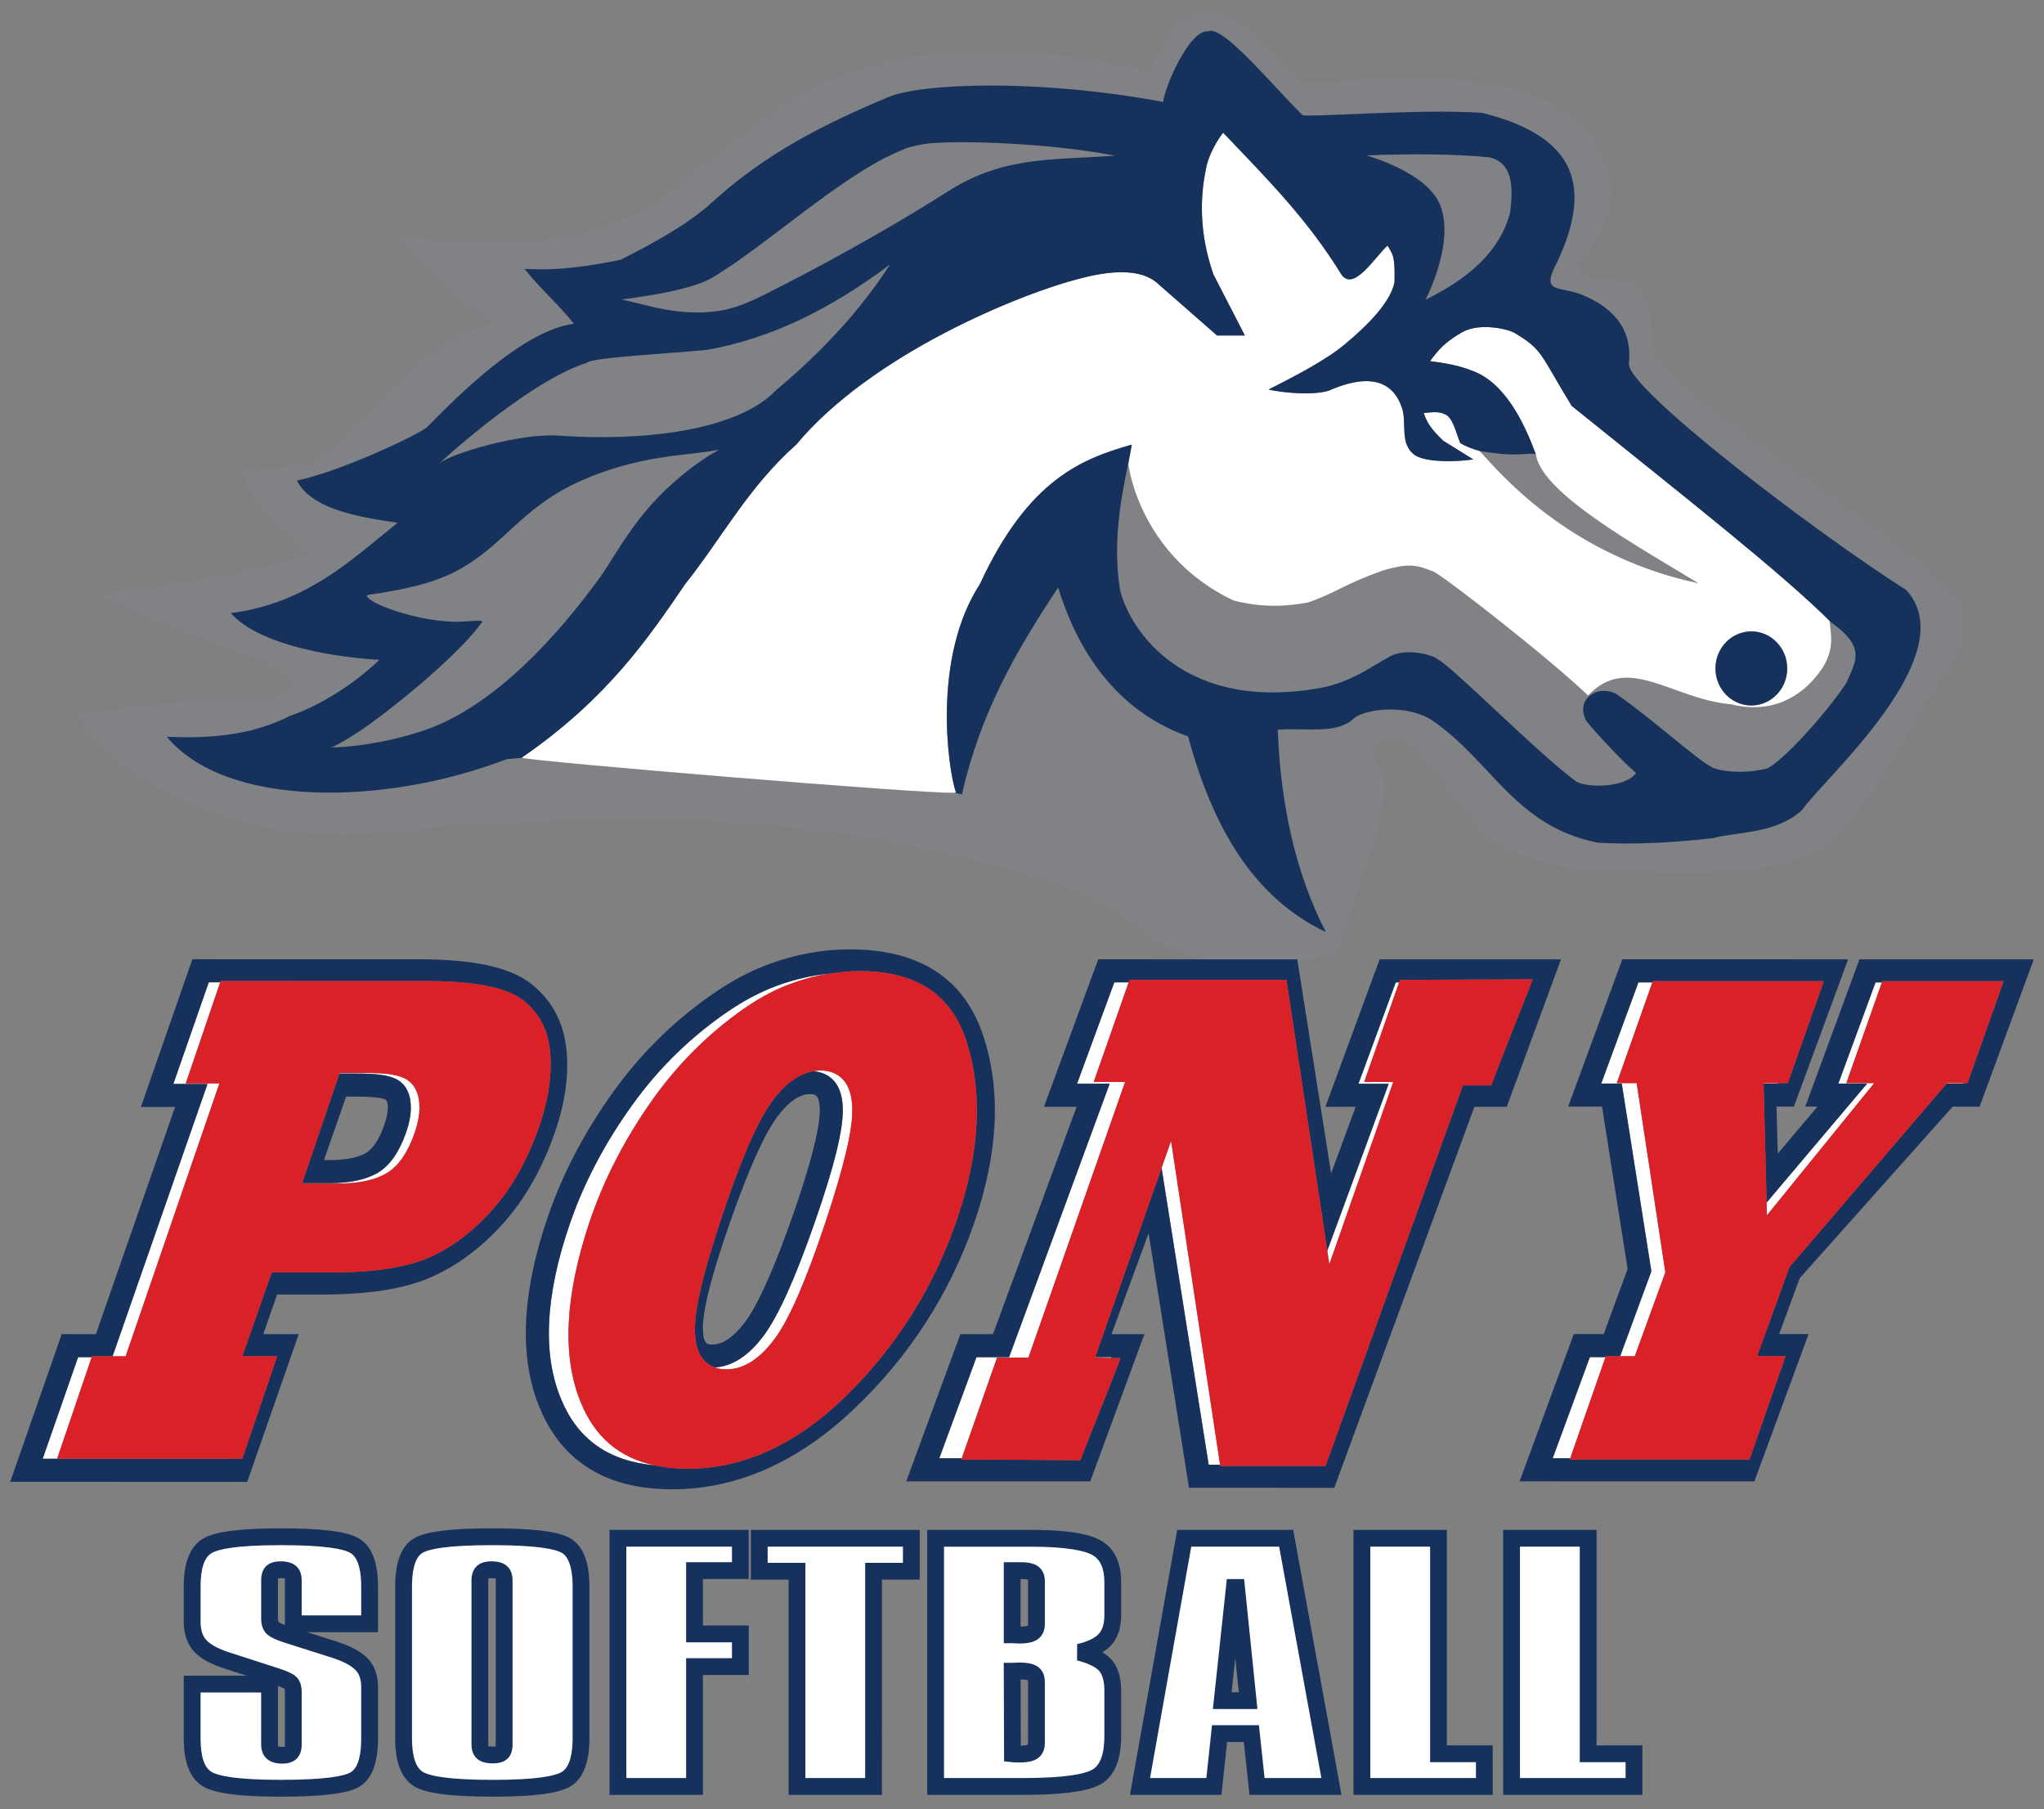
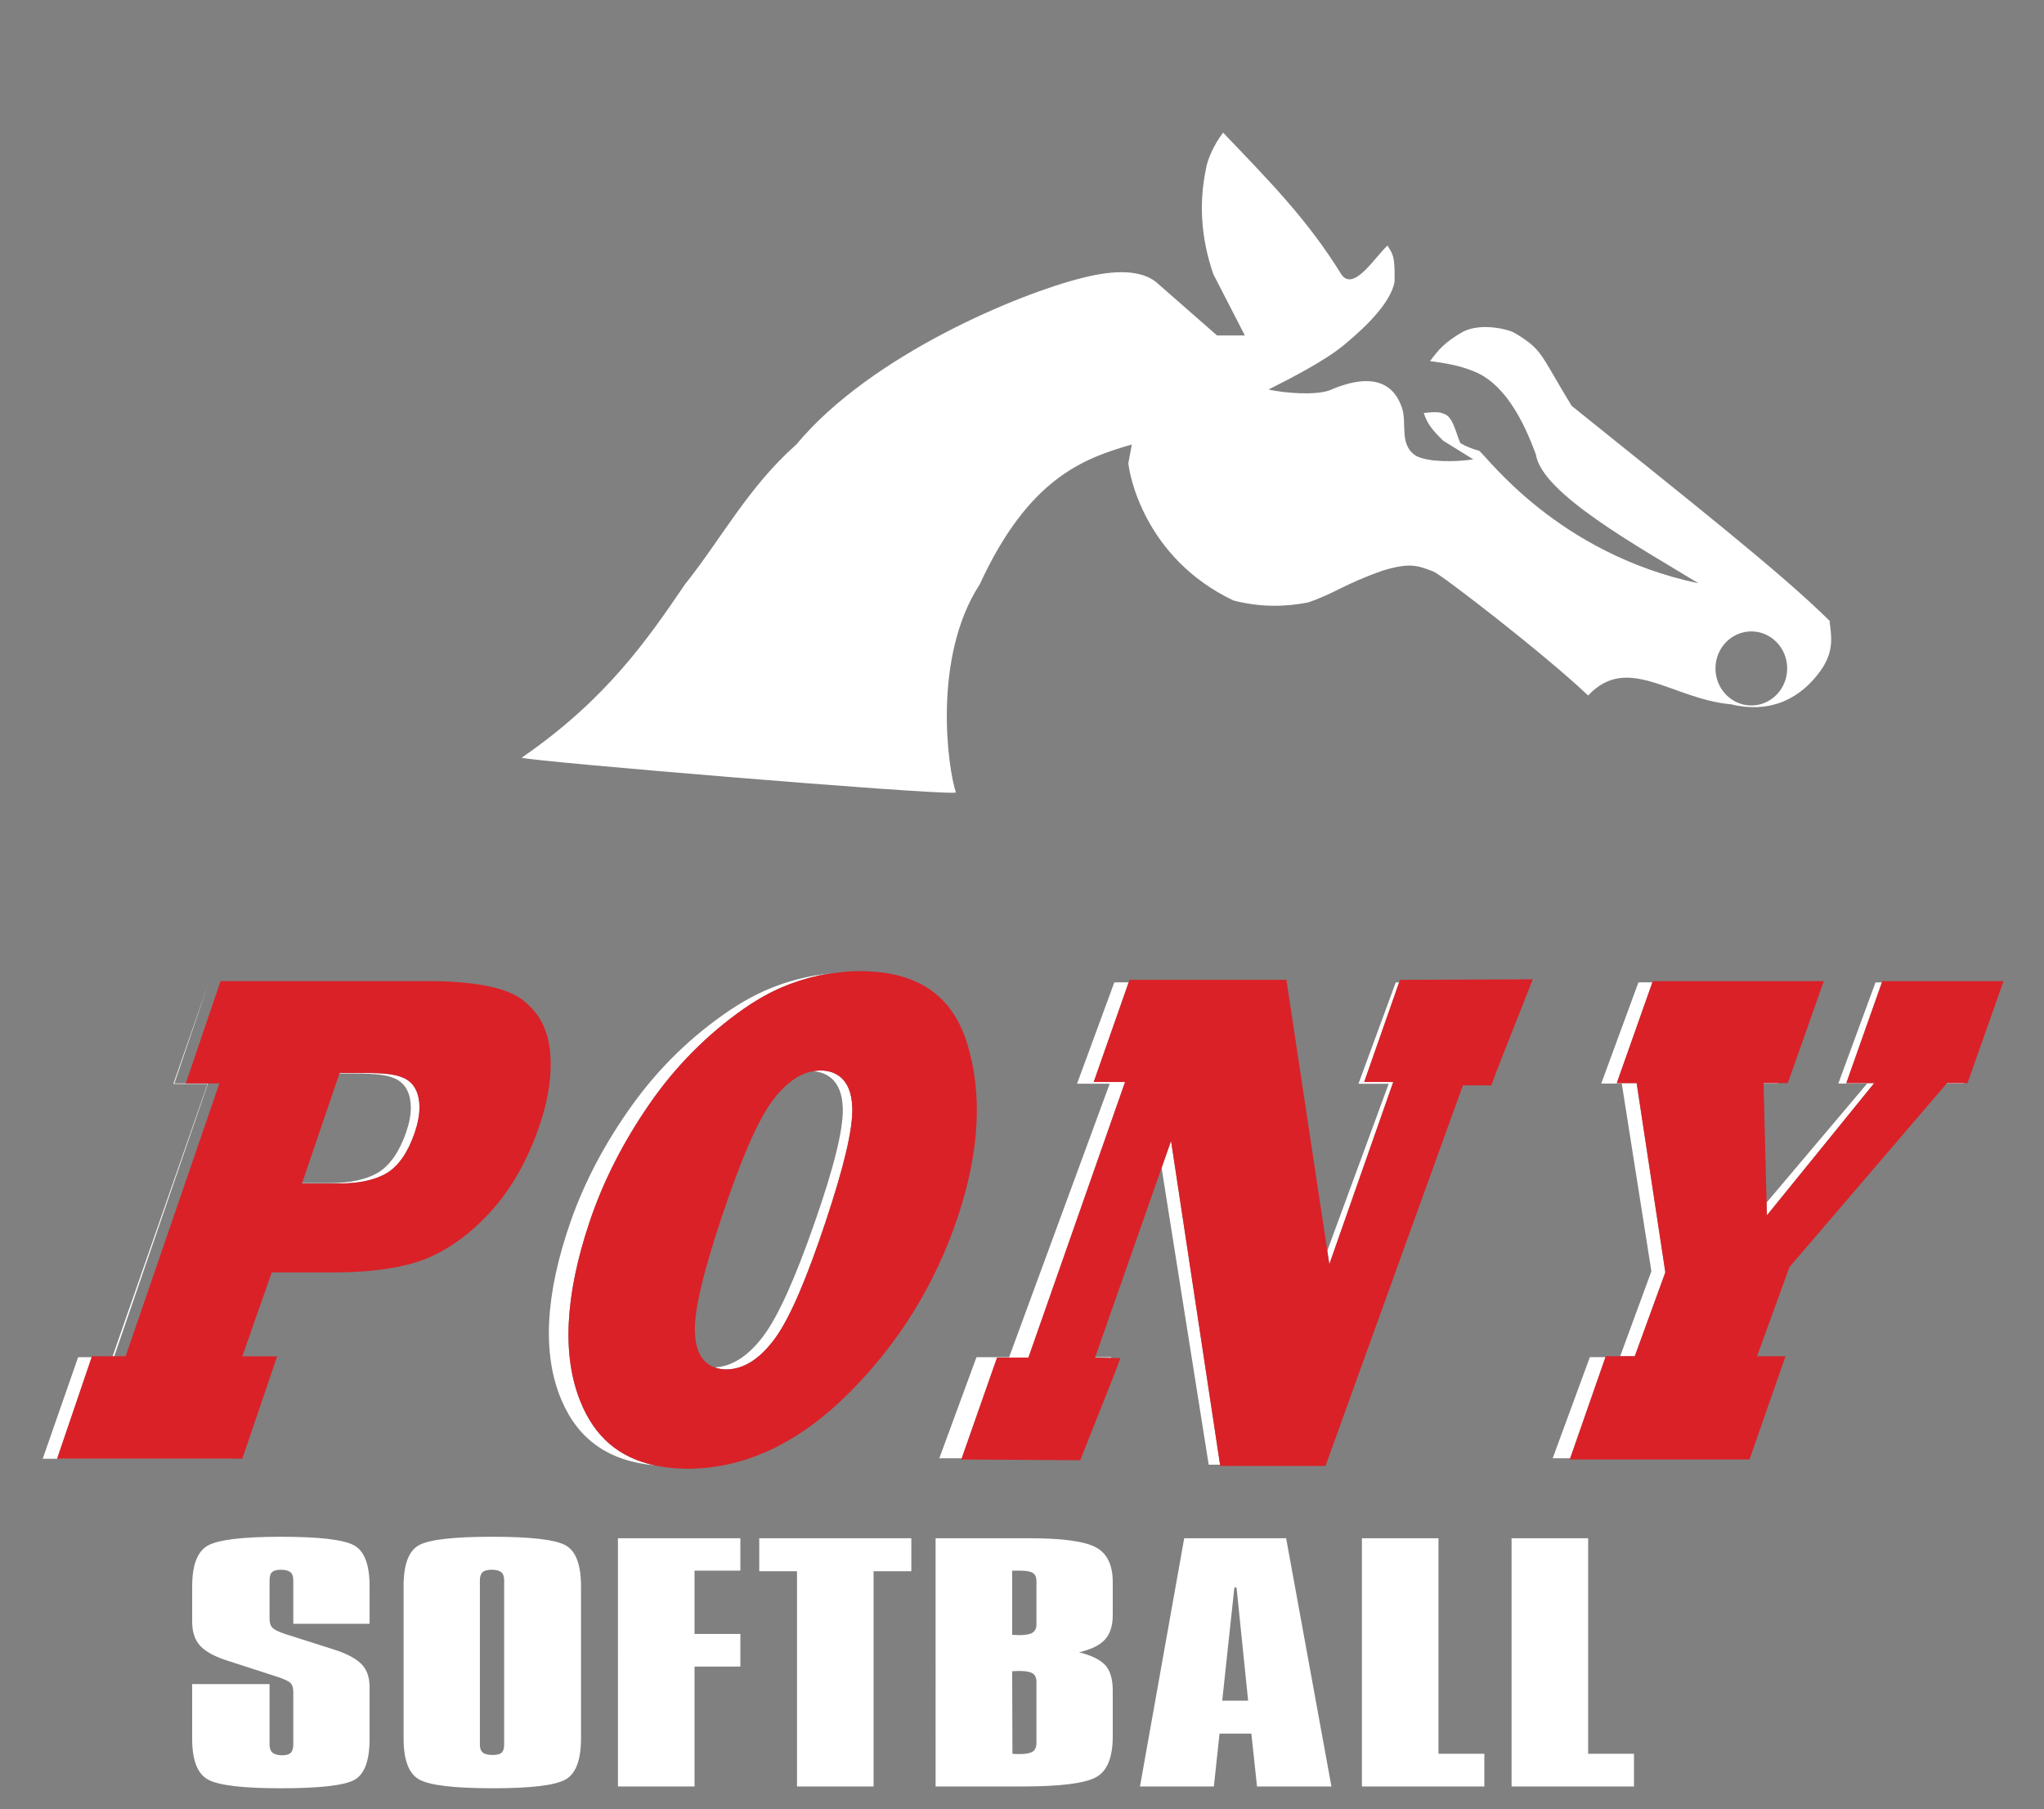
<svg xmlns="http://www.w3.org/2000/svg" version="1.1" id="Layer_1" x="0px" y="0px" width="200px" height="177px" viewBox="0 0 200 177" style="enable-background:new 0 0 200 177;" xml:space="preserve">
  <rect x="0" y="0" width="200" height="177" fill="#808080" stroke="none" />
-   <path id="color4" style="fill:#808285;" d="M126.953,93.955c2.179-0.214,3.912-0.586,4.091-1.17  c1.748-6.511,5.902-15.292,3.87-17.61c-1.775-2.848,1.603-3.956,3.603-1.985c2.054,2.738,4.469,5.479,6.66,8.217  c0.288,0.393,2.892,2.553,8.392,3.531c1.522,0.279,8.039,0.442,12.823,0.418c1.604,0.022,9.586-0.421,12.104-2.509  c5.207-4.332,8.724-12.926,12.935-18.457c0.554-1.115,1.198-4.442,0.088-5.88c-3.855-4.856-25.415-18.305-29.715-23.607  c-0.155-3.003-0.281-3.948-0.54-5.107c-1.292-2.604-2.063-2.505-5.485-2.6c-0.48-0.013-1.949-0.602-1.061-1.616  c1.493-1.902,3.299-4.956,2.879-7.602c-2.551-13.434-22.118-9.68-30.503-9.937c-2.71-2.813-5.442-7.1-9.451-6.777  c-3.873,0.314-4.449,6.311-5.893,5.661c-1.443-0.649-10.386-2.308-18.536-1.811c-14.466,0.87-19.979,8.13-25.736,12.166  c-0.525,0.434-4.47,4.21-10.753,5.572c-6.131,1.28-12.091,1.32-17.862,0c2.473,3.359,5.507,6.361,9.539,8.73  c-3.428,0.846-7.881,3.473-11.249,7.615c-1.486,2.376-4.019,4.327-6.704,6.084c-2.159,0.432-4.814,0.727-6.883,0.557  c0.764,2.538,2.804,5.386,6.928,8.173c-6.179,2.388-13.662,2.983-20.651,4.226c5.384,2.663,11.667,4.86,17.546,7.151  c1.861,1.49,1.651,2.093-0.9,2.972c-2.34,0.061-4.679,0.123-7.018,0.185c-3.99,0.372-8.339,0.743-11.924,1.533  c0.283,0.116,3.755,7.387,17.861,10.681c3.33,0.751,7.091,1.074,10.93,0.741c8.098-0.867,18.705-1.378,27.043-1.253  C71,80.119,78.8,80.994,86.418,82.104c6.687,1.963,19.014,2.905,26.635,9.936c1.385,0.63,2.921,1.184,4.33,1.8h9.552  C126.936,93.842,126.942,93.887,126.953,93.955z M116.247,72.033c-6.309-2.255-10.486-7.355-12.715-14.562  c-4.262,6.426-7.589,12.287-9.419,20.231c-0.235-0.055-0.471-0.105-0.706-0.157c-2.448,0.189-41.458-3.068-42.338-3.416  c-0.495,0.044-0.991,0.082-1.484,0.132c-11.889,4.564-27.431,4.82-33.262-2.194c3.933,0.16,8.136-0.046,12.068-2.055  c2.913-0.97,6.338-3.164,8.732-5.472c-5.613-0.345-12.064-1.743-14.537-4.575c7.478-0.953,11.873-5.28,16.322-8.841  c-4.495-0.626-8.485-1.501-9.858-4.112c4.787-1.068,12.049-4.608,12.72-5.223c3.337-3.382,9.468-9.474,14.375-10.125  c-1.394-1.822-3.418-3.552-4.812-5.374c3.489,0.232,6.861-0.373,9.391-0.883c3.269-1.66,6.574-3.459,8.893-5.571  c5.292-4.822,10.844-7.623,17.205-10.308c3.289-1.429,14.909-1.833,26.985,0.437c0.256-1.757,2.641-7.089,4.385-6.907  c1.381-0.683,5.873,4.807,9.225,8.166c-0.107,0.34,11.607-0.638,17.636-0.187c9.138,2.3,11.093,7.166,6.917,15.402  c-0.945,2.211,0.849,1.577,2.821,2.385c2.465,1.01,5.001,2.898,4.595,6.715c-0.327,2.357,18.104,16.443,27.132,22.167  c5.85,6.379-8.39,18.763-10.176,21.512c-2.556,2.386-6.532,2.139-8.681,2.752c-3.286,0.403-7.879,0.69-11.391,0.444  c-8.117-1.671-10.286-7.975-16.193-11.995c-2.783-1.709-6.796-0.942-7.616-0.14c-1.72,1.599-4.732,0.872-7.437,1.098  c0.288,7.436,1.774,14.085,4.702,19.787C122.718,87.846,118.691,81.049,116.247,72.033z M147.763,20.775  c-1.003,3.894-4.156,6.51-8.28,8.543c0,0,2.927-5.56,1.424-9.274c-1.327-3.278-7.301-4.838-7.181-4.842  c4.34-0.176,8.785-0.146,12.016,0.19C147.737,15.864,148.168,17.695,147.763,20.775z M109.09,15.232  c-6.337,0.445-10.957,0.057-16.387,3.523c-4.224,2.696-10.305,6.203-16.292,9.251c-1.924,0.979-3.807,2.02-5.826,2.366  c-3.987,0.682-7.346-0.567-9.726-1.071c-0.095-0.02,6.332-0.692,8.75-2.094c5.257-3.05,12.904-10.283,18.786-12.581  c0.007-0.065,1.415-0.532,2.922-0.632C95.839,13.697,104.113,14.232,109.09,15.232z M69.134,34.233  c6.114-1.073,11.896-3.828,17.949-8.353c-2.884,4.461-6.625,8.513-11.077,12.227c-3.815,4.08-13.28,5.097-21.374,4.506  c-3.691-0.269-10.532,1.75-11.635,2.727c-1.247,1.104,8.345-7.961,14.424-9.847C57.837,34.979,65.156,34.606,69.134,34.233z   M56.521,47.181c6.089-2.803,11.011-2.575,13.834-3.197c-2.176,1.208-4.755,3.243-6.78,5.55c-2.306,2.627-3.858,5.538-4.776,6.812  c-4.147,5.75-10.307,12.6-17,14.99c-4.949,1.768-9.785,1.835-9.339,1.748c0.31-0.061,2.094-1.067,3.855-2.348  c3.736-2.721,8.946-7.171,10.87-9.906c0.148-0.211-0.934-0.07-2.088-0.02c-3.833,0.167-9.432-1.86-9.186-2.604  c3.363-0.475,6.335-1.094,8.684-2.317C49.24,53.474,50.894,49.774,56.521,47.181z M180.913,62.745  c-0.487-0.572-1.077-1.201-1.755-1.878c3.531,2.511,2.366,3.876,1.489,5.962c-2.181,3.228-6.277,7.695-7.771,8.349  c-2.892,0.708-5.251,0.038-5.4-0.148c-1.439-0.712-5.985-4.864-9.382-7.181c-1.878-0.91-3.966,0.588-2.896,2.633  c0.023,0.157,3.005,3.495,4.886,5.139c-1.043,1.402-4.518,1.476-5.791,0.868c-3.607-2.57-12.368-11.484-13.655-12.01  c-0.238-0.355-3.265-1.266-4.885-0.116c-1.352,0.672-3.113,2.133-6.159,2.852c-13.677,2.645-19.098-5.588-20.017-9.575  c-0.645-4.222-0.088-8.062,0.826-12.369c0,0.007,0.003,0.026,0.004,0.036c-0.772,4.187-1.388,7.986-0.753,12.136  c0.918,3.987,6.275,12.092,19.951,9.445c3.048-0.72,5.138-2.278,6.536-2.811c1.621-1.15,4.242-0.216,4.478,0.139  c1.469,0.317,10.05,9.438,13.654,12.01c1.273,0.607,4.441,0.79,5.483-0.613c-1.881-1.643-4.737-5.011-4.759-5.169  c-1.073-2.046,1.388-3.67,3.265-2.761c3.398,2.316,7.787,6.402,9.228,7.115c0.149,0.186,3.821,0.127,5.613-0.014  c0.852-0.085,5.413-5.292,7.594-8.519C181.117,65.763,181.506,63.084,180.913,62.745z M110.414,45.212  c-0.004,0.02-0.008,0.039-0.012,0.058C110.399,45.203,110.403,45.178,110.414,45.212z M179.014,60.761  c0.054,0.037,0.095,0.07,0.145,0.106c0.679,0.677,1.268,1.306,1.755,1.878c0.593,0.339,0.204,3.018-0.215,3.52  c-2.182,3.227-6.743,8.434-7.594,8.519c-1.793,0.14-5.464,0.199-5.613,0.014c-1.441-0.713-5.83-4.799-9.228-7.115  c-1.877-0.91-4.336,0.715-3.265,2.761c0.022,0.158,2.879,3.527,4.759,5.169c-1.042,1.402-4.21,1.219-5.483,0.612  c-3.604-2.57-12.185-11.692-13.654-12.009c-0.236-0.356-2.857-1.29-4.478-0.139c-1.399,0.533-3.488,2.091-6.536,2.811  c-13.677,2.646-19.033-5.458-19.951-9.445c-0.634-4.151-0.019-7.949,0.753-12.137c0.065,0.972,1.518,9.273,10.297,13.445  c2.895,0.728,5.25,0.572,7.289,0.185c2.67-0.913,3.493-1.778,7.288-3.109c2.642-0.805,3.407-0.525,4.994,0.093  c0.793,0.317,10.812,8.033,15.119,12.119c3.884-4.149,8.166,0.336,14,0.865c3.928,0.94,6.866-0.631,8.778-3.34  C179.541,63.625,179.163,62.059,179.014,60.761z M144.783,44.112c2.272,0.379,3.201,0.379,4.6,0.294  c0.173-0.01,0.416-0.038,0.725-0.005c0.064,0.008,0.118,0.019,0.166,0.049c0.002,0.007,0.005,0.015,0.008,0.022  C150.034,44.239,147.41,44.803,144.783,44.112z M144.727,44.102c0.02,0.003,0.037,0.005,0.056,0.009  c2.627,0.692,5.251,0.127,5.499,0.36c-0.003-0.007-0.006-0.015-0.008-0.022c0.002,0.001,0.006,0.001,0.008,0.002  c0.537,3.823,10.192,9.11,15.906,12.607C152.392,54.151,145.548,44.705,144.727,44.102z" />
-   <path id="color3" style="fill:#FFFFFF;" d="M36.164,155.176v3.665h-7.467v-4.264c0-0.37-0.097-0.633-0.29-0.788  c-0.194-0.155-0.511-0.233-0.95-0.233c-0.387,0-0.664,0.075-0.831,0.227c-0.167,0.151-0.251,0.415-0.251,0.795v3.767  c0,0.438,0.114,0.751,0.343,0.942c0.229,0.19,0.677,0.393,1.346,0.607l4.59,1.459c1.249,0.399,2.146,0.868,2.691,1.41  c0.545,0.539,0.818,1.296,0.818,2.269v5.067c0,2.161-0.511,3.506-1.53,4.037c-1.02,0.53-3.413,0.797-7.177,0.797  c-3.677,0-6.038-0.28-7.085-0.841c-1.046-0.56-1.569-1.889-1.569-3.993v-5.357h7.572v5.911c0,0.371,0.102,0.638,0.304,0.803  c0.202,0.167,0.514,0.249,0.937,0.249c0.387,0,0.664-0.08,0.831-0.24c0.167-0.161,0.251-0.432,0.251-0.812v-5.139  c0-0.439-0.106-0.744-0.317-0.92c-0.211-0.174-0.66-0.374-1.346-0.598l-4.828-1.562c-1.214-0.391-2.085-0.866-2.612-1.431  s-0.791-1.352-0.791-2.365v-3.46c0-2.102,0.519-3.436,1.556-4s3.421-0.847,7.15-0.847c3.677,0,6.038,0.271,7.085,0.811  C35.64,151.68,36.164,153.026,36.164,155.176z M39.488,155.176c0-2.161,0.515-3.509,1.544-4.044s3.399-0.803,7.11-0.803  c3.782,0,6.178,0.277,7.19,0.833c1.011,0.553,1.518,1.891,1.518,4.014v14.878c0,2.14-0.518,3.49-1.557,4.044  c-1.037,0.555-3.386,0.833-7.044,0.833c-3.764,0-6.165-0.28-7.203-0.841c-1.038-0.56-1.556-1.905-1.556-4.037v-14.877H39.488z   M46.955,154.607v16.046c0,0.371,0.097,0.634,0.291,0.789c0.193,0.155,0.509,0.232,0.95,0.232c0.422,0,0.717-0.071,0.884-0.219  c0.167-0.146,0.251-0.413,0.251-0.803v-16.046c0-0.39-0.098-0.661-0.291-0.818c-0.194-0.155-0.509-0.233-0.95-0.233  c-0.405,0-0.695,0.08-0.871,0.241C47.044,153.956,46.955,154.228,46.955,154.607z M60.464,150.475h11.979v3.168h-4.486v6.192h4.486  v3.196h-4.486v11.724h-7.492L60.464,150.475L60.464,150.475z M74.29,150.475h14.881v3.228h-3.694v21.053h-7.492v-21.053h-3.694  L74.29,150.475L74.29,150.475z M91.546,150.475h9.235c3.166,0,5.308,0.292,6.424,0.876c1.117,0.583,1.675,1.727,1.675,3.431v3.197  c0,1.051-0.256,1.854-0.765,2.409c-0.51,0.555-1.355,0.97-2.533,1.242c1.213,0.301,2.067,0.72,2.56,1.254  c0.491,0.535,0.738,1.374,0.738,2.512v4.453c0,2.123-0.571,3.471-1.715,4.045c-1.144,0.575-3.508,0.861-7.097,0.861h-8.522  C91.546,174.755,91.546,150.475,91.546,150.475z M99.038,153.643v6.279c0.07,0,0.181,0.004,0.33,0.015  c0.149,0.01,0.259,0.015,0.33,0.015c0.633,0,1.079-0.08,1.332-0.24c0.256-0.161,0.384-0.436,0.384-0.826v-4.22  c0-0.369-0.115-0.633-0.344-0.787c-0.229-0.156-0.633-0.234-1.213-0.234h-0.818v-0.002H99.038z M99.038,163.483l0.026,8.075  c0.087,0.009,0.18,0.017,0.278,0.021c0.096,0.005,0.232,0.007,0.409,0.007c0.615,0,1.046-0.079,1.292-0.24  c0.246-0.161,0.37-0.441,0.37-0.84v-6c0-0.391-0.129-0.662-0.383-0.819c-0.256-0.155-0.699-0.232-1.333-0.232  c-0.07,0-0.18,0.005-0.33,0.014C99.219,163.479,99.109,163.483,99.038,163.483z M115.872,150.475h9.973l4.432,24.28h-7.281  l-0.554-5.169h-3.114l-0.554,5.169h-7.23L115.872,150.475z M120.78,155.294l-1.188,11.066h2.534l-1.134-11.066H120.78z   M133.258,150.475h7.494v21.083h4.486v3.197h-11.98L133.258,150.475L133.258,150.475z M147.903,150.475h7.493v21.083h4.486v3.197  h-11.979L147.903,150.475L147.903,150.475z M178.169,65.563c1.373-1.939,0.994-3.505,0.845-4.802  c0.054,0.037,0.095,0.07,0.145,0.106c-4.824-4.818-14.263-12.211-25.375-21.165c-3.108-5.073-2.795-5.468-5.562-7.12  c-0.554-0.357-3.311-1.062-5.101-0.115c-1.792,1.026-2.39,1.774-3.196,2.855c1.481,0.195,2.864,0.43,4.104,0.936  c3.149,1.121,5.052,4.916,6.248,8.192c0.002,0.001,0.006,0.001,0.008,0.002c0.537,3.823,10.192,9.11,15.906,12.607  c-13.796-2.907-20.64-12.354-21.461-12.957c0.02,0.003,0.037,0.005,0.057,0.009c-0.643-0.17-1.288-0.412-1.896-0.762  c-0.423-0.936-0.709-2.595-1.583-2.856c-0.44-0.211-0.948-0.211-1.996-0.095c0.332,1.03,0.8,1.639,1.905,2.715  c0.724,0.436,2.216,1.387,2.94,1.824c-1.797,0.265-4.376,0.28-5.57-0.328c-1.735-1.056-0.886-3.155-1.409-4.716  c-0.715-2.14-2.601-3.673-7.119-1.695c-1.481,0.483-4.276,0.266-5.938-0.092c2.371-1.203,5.519-2.809,7.435-4.4  c2.311-1.918,4.528-4.17,4.896-6.127c0.051-2.689-0.178-2.643-0.68-3.56c-1.208,1.061-3.322,4.596-4.532,2.81  c-3.296-5.335-6.956-9.035-11.564-13.854c-0.938,1.216-1.556,2.714-1.678,3.557c-0.665,3.182-0.544,6.615,0.726,10.295  c1.027,1.997,2.055,3.993,3.083,5.99c-0.907,0-1.814,0-2.721,0c-1.994-1.748-3.991-3.494-5.985-5.242  c-1.45-1.123-3.869-1.248-7.254-0.375C99.8,28.697,85.23,34.688,77.914,43.486c-4.715,4.181-7.255,9.111-10.882,13.664  c-3.603,5.275-7.612,11.203-15.977,16.962c-0.006,0.004-0.001,0.009,0.013,0.014c0.88,0.347,39.89,3.603,42.338,3.416  c0.084-0.006,0.127-0.017,0.123-0.032c-0.792-2.356-2.32-13.197,2.341-20.36c4.777-10.358,10.098-12.292,14.873-13.664  c-0.112,0.615-0.226,1.22-0.336,1.817c0.065,0.972,1.518,9.273,10.297,13.445c2.895,0.728,5.25,0.572,7.289,0.185  c2.67-0.913,3.493-1.778,7.288-3.11c2.642-0.805,3.407-0.524,4.994,0.094c0.793,0.317,10.812,8.033,15.119,12.119  c3.884-4.149,8.165,0.336,13.999,0.865C173.319,69.843,176.257,68.271,178.169,65.563z M171.365,69.01  c-1.938,0-3.511-1.622-3.511-3.622c0-2,1.573-3.623,3.511-3.623c1.936,0,3.507,1.623,3.507,3.623  C174.872,67.389,173.301,69.01,171.365,69.01z M40.966,107.453c0.053,0.274,0.079,0.562,0.079,0.866c0,0.738-0.154,1.56-0.462,2.465  c-0.656,1.924-1.569,3.258-2.727,3.967c-1.138,0.674-2.689,1.017-4.609,1.017c-0.001,0-3.698,0-3.698,0l0.011-0.031  c1.111,0.001,2.718,0.001,2.718,0.001c1.951,0,3.527-0.341,4.683-1.011c1.174-0.702,2.103-2.026,2.77-3.937  c0.312-0.895,0.468-1.714,0.468-2.444c0-0.301-0.027-0.588-0.08-0.858c-0.255-1.314-1.044-1.846-1.672-2.064  c0.008,0.004,0.019,0.006,0.027,0.009l-0.051-0.019c0.007,0.003,0.015,0.008,0.022,0.01c-0.696-0.278-1.816-0.408-3.526-0.408H33.21  l0.018-0.053h2.62c1.683,0,2.785,0.131,3.47,0.413C39.938,105.592,40.716,106.129,40.966,107.453z M5.591,142.689  c1.695,0,13.258,0.002,17,0.003c-0.001,0.002-0.002,0.008-0.003,0.011c-1.035,0-16.419-0.002-18.409-0.004  c0.592-1.694,3.149-9.033,3.465-9.935c0.284,0,0.793,0,1.327,0C8.573,133.932,6.16,141.019,5.591,142.689z M11.017,132.676  l9.29-26.645c0,0-2.354,0-3.344,0c0.592-1.697,3.151-9.036,3.465-9.937c0.131,0,0.528,0,1.114,0  c-0.431,1.263-2.804,8.235-3.367,9.89c0.973,0,3.291,0,3.291,0l-9.174,26.691C12.292,132.676,11.709,132.676,11.017,132.676z   M39.35,105.383c-0.008-0.004-0.02-0.006-0.029-0.008c-0.007-0.003-0.015-0.01-0.022-0.012L39.35,105.383z M57.666,119.589  c-2.396,7.173-2.686,13.076-0.86,17.543c1.379,3.426,3.769,5.463,7.235,6.208c-4.481-0.418-7.475-2.516-9.108-6.404  c-1.892-4.434-1.593-10.289,0.889-17.408c1.37-3.928,3.412-7.788,6.069-11.472c2.622-3.646,5.839-6.761,9.56-9.262  c1.3-0.863,2.583-1.559,3.814-2.069c1.229-0.508,2.528-0.906,3.863-1.184c0.743-0.153,1.499-0.254,2.257-0.322  c-0.406,0.06-0.814,0.108-1.215,0.195c-1.287,0.279-2.541,0.68-3.73,1.193c-1.189,0.514-2.429,1.214-3.682,2.085  c-3.595,2.519-6.699,5.659-9.231,9.335C60.96,111.742,58.988,115.631,57.666,119.589z M83.394,108.387  c0.059,2.056-0.804,5.722-2.635,11.205c-1.882,5.633-3.478,9.322-4.884,11.272c-1.484,2.052-3.103,3.091-4.81,3.091  c-0.333,0-0.735-0.044-1.136-0.19c1.682-0.086,3.279-1.103,4.749-3.048c1.455-1.939,3.108-5.598,5.057-11.187  c1.896-5.439,2.79-9.077,2.729-11.117c-0.076-2.895-1.727-3.537-2.903-3.627c0.238-0.042,0.476-0.068,0.717-0.068  C81.409,104.718,83.313,105.193,83.394,108.387z M110.436,96.098c-0.548,1.562-2.851,8.127-3.417,9.742c0.903,0,3.069,0,3.069,0  l-9.458,26.96c0,0-2.328,0-3.069,0c-0.304,0.869-2.79,7.954-3.455,9.852c-0.994,0-1.791,0-2.197,0  c0.63-1.712,3.315-9.011,3.637-9.888c0.771,0,3.194,0,3.194,0l9.84-26.751c0,0-2.255,0-3.194,0c0.63-1.714,3.323-9.035,3.647-9.914  C109.199,96.098,109.706,96.098,110.436,96.098z M107.163,132.762c0.585,0,1.194,0,1.581,0c-0.008,0.022-0.021,0.056-0.029,0.078  c-0.781-0.015-1.564-0.041-1.564-0.041L107.163,132.762z M136.9,96.1c-0.548,1.562-2.85,8.125-3.416,9.742  c0.821,0.001,2.843,0.001,2.843,0.001l-6.254,17.828c0,0-0.074-0.492-0.199-1.326l6.007-16.33c0,0-2.105,0-2.958,0  c0.63-1.714,3.323-9.034,3.647-9.914C136.637,96.1,136.754,96.1,136.9,96.1z M114.586,111.604c0,0,4.441,29.344,4.794,31.676  c-0.518,0-0.919,0-1.112,0c-0.173-1.085-3.454-21.76-4.609-29.034L114.586,111.604z M192.141,105.952  c-0.006,0.013-0.014,0.035-0.018,0.046c-0.422,0-1.178,0-1.653,0l0.039-0.046C190.51,105.952,191.461,105.952,192.141,105.952z   M155.565,132.756c0.33,0,0.944,0,1.526,0c-0.4,1.137-2.798,8.041-3.451,9.896c-0.807,0-1.412,0-1.715,0  C152.555,140.938,155.242,133.635,155.565,132.756z M184.137,96.1c-0.44,1.247-2.89,8.18-3.481,9.85c0.509,0,2.73,0,2.73,0  l-10.499,12.935l-0.032-1.245l9.84-11.644c0,0-2.297-0.002-2.82-0.002c0.629-1.712,3.316-9.016,3.64-9.895  C183.624,96.1,183.846,96.1,184.137,96.1z M160.141,105.95l2.808,18.51l-2.99,8.208c0,0-0.7-0.001-1.43-0.001l3.055-8.306  l-2.898-18.367c0,0-1.358,0-2.009,0c0.629-1.713,3.318-9.018,3.64-9.897c0.159,0,0.647,0,1.363,0  c-0.442,1.249-2.892,8.181-3.483,9.852C158.828,105.95,160.141,105.95,160.141,105.95z M173.958,105.996c-0.299,0-0.878,0-1.398,0  l-0.001-0.046c0,0,0.733,0,1.416,0C173.97,105.962,173.962,105.985,173.958,105.996z" />
-   <path id="color2" style="fill:#16325C;" d="M27.457,175.753c-3.904,0-6.278-0.297-7.472-0.937c-1.33-0.712-2.004-2.3-2.004-4.718  v-6.18h6.145l-2.172-0.703c-1.361-0.437-2.33-0.977-2.96-1.653c-0.672-0.718-1.013-1.703-1.013-2.926v-3.46  c0-2.417,0.668-4.006,1.986-4.722c1.189-0.646,3.586-0.948,7.543-0.948c3.897,0,6.268,0.286,7.462,0.902  c1.337,0.692,2.014,2.295,2.014,4.767v4.488h-6.93l2.849,0.906c1.387,0.442,2.374,0.969,3.021,1.608  c0.704,0.698,1.061,1.658,1.061,2.854v5.067c0,2.481-0.664,4.084-1.972,4.766C33.846,175.47,31.446,175.753,27.457,175.753  L27.457,175.753z M19.625,165.562v4.536c0,1.766,0.382,2.865,1.136,3.268c0.633,0.339,2.308,0.742,6.696,0.742  c4.5,0,6.18-0.383,6.798-0.704c0.898-0.467,1.087-2.055,1.087-3.307v-5.067c0-0.751-0.189-1.303-0.574-1.685  c-0.45-0.446-1.246-0.855-2.362-1.209l-4.59-1.459c-0.788-0.254-1.302-0.493-1.621-0.757c-0.425-0.353-0.64-0.882-0.64-1.574v-3.767  c0-0.619,0.174-1.092,0.521-1.406c0.328-0.295,0.78-0.438,1.382-0.438c0.637,0,1.117,0.136,1.464,0.414  c0.273,0.22,0.597,0.646,0.597,1.428v3.443h5.824v-2.844c0-1.243-0.195-2.826-1.125-3.306c-0.635-0.327-2.316-0.72-6.707-0.72  c-4.45,0-6.131,0.406-6.758,0.747c-0.747,0.406-1.127,1.509-1.127,3.277v3.46c0,0.804,0.187,1.394,0.57,1.803  c0.428,0.459,1.19,0.866,2.263,1.21l4.83,1.562c0.816,0.268,1.314,0.497,1.616,0.746c0.408,0.339,0.614,0.861,0.614,1.553v5.139  c0,0.611-0.17,1.083-0.503,1.404c-0.326,0.313-0.797,0.47-1.401,0.47c-0.626,0-1.102-0.143-1.46-0.436  c-0.273-0.222-0.603-0.654-0.603-1.437v-5.088h-5.927V165.562z M27.222,170.838c0.018,0,0.128,0.044,0.394,0.044  c0.131,0,0.21-0.014,0.254-0.024c-0.004-0.026,0.006-0.095,0.006-0.206v-5.139c0-0.236-0.043-0.314-0.044-0.315  c0,0.001,0,0.001,0,0.001c-0.007,0-0.148-0.099-0.634-0.279v5.732c0,0.115,0.016,0.171,0.022,0.188  C27.22,170.838,27.221,170.838,27.222,170.838L27.222,170.838z M27.209,154.397c-0.006,0.039-0.012,0.097-0.012,0.18v3.767  c0,0.241,0.05,0.314,0.051,0.314c0.026,0.021,0.171,0.127,0.627,0.299v-4.38c0-0.091-0.01-0.146-0.017-0.173  c-0.026,0.012-0.149-0.028-0.401-0.028C27.338,154.379,27.258,154.386,27.209,154.397L27.209,154.397z M48.248,175.753  c-3.995,0-6.408-0.298-7.594-0.939c-1.318-0.711-1.988-2.313-1.988-4.759v-14.878c0-2.481,0.668-4.087,1.987-4.773  c1.175-0.612,3.554-0.896,7.49-0.896c5.274,0,6.855,0.533,7.586,0.934c1.29,0.707,1.944,2.301,1.944,4.736v14.878  c0,2.459-0.67,4.063-1.992,4.768C54.495,175.457,52.133,175.753,48.248,175.753L48.248,175.753z M48.142,151.151  c-4.435,0-6.108,0.387-6.731,0.711c-0.91,0.473-1.1,2.064-1.1,3.315v14.878c0,1.234,0.195,2.812,1.125,3.314  c0.626,0.337,2.317,0.741,6.813,0.741c4.366,0,6.029-0.401,6.657-0.737c0.928-0.495,1.123-2.078,1.123-3.319v-14.877  c0-1.23-0.19-2.801-1.09-3.294C54.329,151.549,52.658,151.151,48.142,151.151L48.142,151.151z M48.196,172.496  c-0.639,0-1.119-0.137-1.465-0.414c-0.272-0.218-0.597-0.644-0.597-1.429v-16.046c0-0.619,0.178-1.095,0.53-1.418  c0.336-0.307,0.802-0.456,1.426-0.456c0.637,0,1.117,0.137,1.464,0.415c0.397,0.319,0.598,0.81,0.598,1.458v16.046  c0,0.635-0.179,1.114-0.532,1.423C49.297,172.357,48.832,172.496,48.196,172.496L48.196,172.496z M47.802,170.825  c0.038,0,0.161,0.028,0.393,0.028c0.146,0,0.242-0.012,0.301-0.022c0.006-0.042,0.011-0.099,0.011-0.178v-16.046  c0-0.108-0.012-0.171-0.02-0.202c-0.035-0.002-0.15-0.026-0.399-0.026c-0.167,0-0.261,0.019-0.305,0.031  c0.004,0.023-0.008,0.089-0.008,0.197v16.046c0,0.093,0.01,0.147,0.017,0.173C47.796,170.825,47.798,170.825,47.802,170.825  L47.802,170.825z M68.778,175.577h-9.136v-25.925h13.622v4.812h-4.486v4.547h4.486v4.841h-4.486V175.577L68.778,175.577z   M61.286,173.933h5.849v-11.725h4.486v-1.552h-4.486v-7.835h4.486v-1.525H61.286V173.933L61.286,173.933z M86.299,175.577h-9.136  v-21.054h-3.694v-4.871h16.525v4.871H86.3L86.299,175.577L86.299,175.577z M78.806,173.933h5.849V152.88h3.694v-1.584H75.112v1.584  h3.694V173.933L78.806,173.933z M100.068,175.577h-9.344v-25.925h10.057c3.331,0,5.556,0.318,6.804,0.97  c1.406,0.736,2.117,2.135,2.117,4.161v3.197c0,1.258-0.33,2.256-0.981,2.966c-0.237,0.257-0.52,0.485-0.854,0.687  c0.35,0.207,0.641,0.439,0.878,0.697c0.634,0.691,0.955,1.722,0.955,3.067v4.453c0,2.449-0.73,4.057-2.167,4.779  C106.264,175.267,103.822,175.577,100.068,175.577L100.068,175.577z M92.368,173.933h7.7c4.288,0,6.026-0.421,6.729-0.775  c0.838-0.42,1.262-1.535,1.262-3.31v-4.453c0-0.92-0.176-1.579-0.523-1.956c-0.26-0.282-0.845-0.688-2.151-1.012l0.013-1.599  c1.008-0.232,1.718-0.569,2.114-0.997c0.364-0.396,0.548-1.019,0.548-1.852v-3.197c0-1.384-0.404-2.267-1.235-2.702  c-0.682-0.358-2.286-0.782-6.043-0.782h-8.413v22.636h-0.001V173.933z M99.752,172.409c-0.195,0-0.345-0.002-0.451-0.008  c-0.112-0.006-0.218-0.016-0.318-0.025l-0.736-0.075l-0.033-9.639h0.825c0.059,0,0.15-0.005,0.275-0.013  c0.177-0.011,0.303-0.017,0.384-0.017c0.806,0,1.367,0.112,1.762,0.354c0.29,0.177,0.776,0.61,0.776,1.52v6  c0,0.862-0.404,1.306-0.743,1.528C101.102,172.29,100.548,172.409,99.752,172.409L99.752,172.409z M99.864,164.28l0.021,6.484  c0.473-0.011,0.654-0.078,0.698-0.1c-0.004-0.01,0.008-0.061,0.008-0.157v-6.001c0-0.09-0.013-0.133-0.017-0.146  C100.564,164.377,100.399,164.293,99.864,164.28L99.864,164.28z M99.698,160.773c-0.082,0-0.21-0.006-0.384-0.018  c-0.125-0.008-0.216-0.013-0.275-0.013h-0.822v-7.922h1.641c0.765,0,1.298,0.119,1.676,0.375c0.32,0.22,0.702,0.652,0.702,1.468  v4.22c0,0.903-0.481,1.34-0.767,1.521C101.07,160.656,100.509,160.773,99.698,160.773L99.698,160.773z M99.86,154.466v4.662  c0.504-0.015,0.684-0.088,0.724-0.108c-0.003-0.008,0.008-0.051,0.008-0.134v-4.22c0-0.08-0.01-0.121-0.015-0.138  C100.56,154.521,100.374,154.466,99.86,154.466L99.86,154.466z M131.264,175.577h-9.005l-0.553-5.169h-1.637l-0.554,5.169h-8.95  l4.621-25.925h11.348L131.264,175.577L131.264,175.577z M123.736,173.933h5.558l-4.132-22.638h-8.601l-4.034,22.638h5.51  l0.554-5.169h4.591L123.736,173.933L123.736,173.933z M123.036,167.181h-4.358l1.364-12.71h1.692L123.036,167.181L123.036,167.181z   M120.508,165.538h0.708l-0.347-3.372L120.508,165.538L120.508,165.538z M146.06,175.577h-13.623v-25.925h9.137v21.085h4.486  V175.577L146.06,175.577z M134.081,173.933h10.336v-1.553h-4.485v-21.085h-5.851V173.933L134.081,173.933z M160.704,175.577h-13.623  v-25.925h9.138v21.085h4.485V175.577L160.704,175.577z M148.725,173.933h10.336v-1.553h-4.485v-21.085h-5.851V173.933  L148.725,173.933z M49.583,74.262c0.494-0.05,0.99-0.088,1.485-0.132c-0.014-0.005-0.019-0.01-0.013-0.014  c8.365-5.759,12.373-11.687,15.977-16.962c3.627-4.555,6.167-9.484,10.882-13.664c7.316-8.798,21.886-14.789,27.933-16.286  c3.384-0.874,5.804-0.748,7.254,0.375c1.995,1.748,3.992,3.494,5.985,5.242c0.907,0,1.814,0,2.721,0  c-1.028-1.997-2.056-3.993-3.083-5.99c-1.27-3.681-1.391-7.113-0.726-10.295c0.122-0.844,0.741-2.341,1.678-3.557  c4.608,4.818,8.268,8.519,11.564,13.853c1.208,1.787,3.324-1.748,4.532-2.81c0.502,0.917,0.731,0.871,0.68,3.56  c-0.368,1.956-2.585,4.21-4.896,6.127c-1.917,1.591-5.064,3.198-7.435,4.4c1.662,0.358,4.457,0.574,5.938,0.092  c4.517-1.978,6.404-0.445,7.119,1.696c0.522,1.561-0.326,3.66,1.409,4.716c1.196,0.608,3.773,0.593,5.57,0.328  c-0.726-0.436-2.218-1.389-2.94-1.824c-1.105-1.077-1.573-1.685-1.906-2.714c1.049-0.117,1.556-0.117,1.997,0.094  c0.872,0.26,1.16,1.918,1.583,2.856c0.61,0.351,1.253,0.593,1.896,0.762c2.272,0.379,3.201,0.379,4.6,0.294  c0.173-0.01,0.417-0.038,0.725-0.005c0.064,0.007,0.118,0.019,0.167,0.049c-1.199-3.277-3.1-7.071-6.248-8.192  c-1.24-0.507-2.623-0.742-4.104-0.936c0.806-1.081,1.404-1.829,3.196-2.855c1.791-0.948,4.547-0.242,5.101,0.115  c2.769,1.652,2.454,2.047,5.562,7.12c11.112,8.955,20.551,16.348,25.375,21.165c3.531,2.51,2.366,3.876,1.489,5.962  c-2.181,3.228-6.277,7.695-7.771,8.349c-2.892,0.709-5.251,0.038-5.4-0.148c-1.439-0.712-5.985-4.864-9.382-7.181  c-1.878-0.91-3.966,0.588-2.895,2.634c0.022,0.157,3.004,3.495,4.885,5.139c-1.043,1.402-4.518,1.476-5.791,0.868  c-3.607-2.571-12.368-11.484-13.655-12.01c-0.238-0.355-3.265-1.266-4.885-0.116c-1.352,0.672-3.113,2.133-6.159,2.853  c-13.677,2.645-19.098-5.589-20.017-9.575c-0.645-4.222-0.088-8.062,0.826-12.369c-0.003-0.067,0.001-0.092,0.012-0.058  c-0.004,0.02-0.008,0.039-0.012,0.058c0,0.007,0.004,0.026,0.004,0.036c0.11-0.597,0.224-1.202,0.336-1.817  c-4.775,1.373-10.097,3.307-14.873,13.664c-4.66,7.163-3.132,18.003-2.341,20.36c0.005,0.015-0.038,0.026-0.122,0.032  c0.235,0.054,0.471,0.104,0.706,0.157c1.83-7.943,5.158-13.806,9.419-20.231c2.228,7.207,6.407,12.307,12.715,14.562  c2.444,9.017,6.471,15.813,13.475,19.133c-2.928-5.702-4.414-12.351-4.702-19.787c2.705-0.226,5.717,0.501,7.437-1.098  c0.821-0.802,4.834-1.568,7.616,0.14c5.907,4.02,8.076,10.325,16.193,11.995c3.511,0.248,8.104-0.04,11.391-0.444  c2.149-0.613,6.125-0.367,8.681-2.752c1.786-2.749,16.026-15.133,10.176-21.512c-9.028-5.725-27.459-19.811-27.133-22.167  c0.406-3.817-2.129-5.706-4.595-6.715c-1.972-0.807-3.765-0.172-2.82-2.384c4.176-8.237,2.222-13.102-6.917-15.403  c-6.028-0.452-17.743,0.527-17.636,0.187c-3.353-3.359-7.844-8.849-9.225-8.166c-1.745-0.184-4.129,5.149-4.386,6.907  C101.73,7.702,90.11,8.106,86.821,9.536c-6.363,2.686-11.913,5.487-17.205,10.308c-2.319,2.112-5.624,3.91-8.894,5.571  c-2.529,0.511-5.901,1.115-9.391,0.883c1.396,1.822,3.419,3.553,4.813,5.374c-4.906,0.652-11.038,6.743-14.375,10.125  c-0.673,0.615-7.933,4.155-12.72,5.223c1.372,2.611,5.363,3.486,9.858,4.113c-4.45,3.56-8.844,7.887-16.322,8.841  c2.474,2.832,8.924,4.23,14.536,4.575c-2.394,2.307-5.818,4.501-8.731,5.472c-3.933,2.009-8.136,2.215-12.068,2.055  C22.153,79.081,37.694,78.826,49.583,74.262z M145.742,15.392c1.994,0.472,2.426,2.303,2.021,5.383  c-1.003,3.894-4.156,6.51-8.28,8.543c0,0,2.927-5.56,1.424-9.274c-1.327-3.278-7.301-4.838-7.181-4.842  C138.067,15.027,142.513,15.057,145.742,15.392z M69.608,27.207c5.257-3.05,12.904-10.282,18.786-12.581  c0.007-0.065,1.415-0.532,2.922-0.632c4.523-0.299,12.798,0.236,17.774,1.236c-6.337,0.445-10.957,0.057-16.387,3.523  c-4.224,2.696-10.305,6.203-16.292,9.251c-1.924,0.979-3.807,2.02-5.826,2.366c-3.987,0.682-7.346-0.568-9.726-1.071  C60.764,29.281,67.191,28.609,69.608,27.207z M57.422,35.492c0.413-0.514,7.732-0.886,11.712-1.26  c6.114-1.073,11.896-3.828,17.949-8.353c-2.884,4.461-6.625,8.513-11.077,12.227c-3.815,4.08-13.28,5.097-21.374,4.506  c-3.691-0.269-10.532,1.75-11.635,2.727C41.752,46.442,51.344,37.378,57.422,35.492z M32.46,73.086  c0.31-0.061,2.094-1.067,3.855-2.348c3.736-2.721,8.946-7.171,10.87-9.906c0.148-0.211-0.934-0.07-2.088-0.02  c-3.833,0.168-9.432-1.86-9.186-2.603c3.363-0.475,6.335-1.094,8.684-2.318c4.647-2.417,6.3-6.118,11.928-8.709  c6.088-2.803,11.011-2.575,13.834-3.197c-2.177,1.208-4.755,3.243-6.78,5.55c-2.306,2.627-3.858,5.539-4.776,6.812  c-4.147,5.75-10.307,12.6-17,14.99C36.85,73.106,32.013,73.174,32.46,73.086z M171.365,69.01c-1.938,0-3.511-1.622-3.511-3.622  c0-2,1.573-3.623,3.511-3.623c1.936,0,3.507,1.623,3.507,3.623C174.872,67.389,173.301,69.01,171.365,69.01z M55.415,102.583  c-0.294-2.71-1.508-4.888-3.608-6.471c-2.071-1.532-5.608-2.271-10.828-2.273l-22.155-0.002l-5.038,14.449c0,0,2.711,0,3.344,0  c-1.089,3.125-7.175,20.579-7.747,22.222c-0.986-0.001-3.344-0.001-3.344-0.001L1,144.955l23.191,0.005l5.038-14.452  c0,0-2.764,0-3.466,0c0.548-1.573,1.021-2.927,1.352-3.875c1.339,0,4.353,0,4.353,0c4.477,0,7.906-0.522,10.482-1.598  c2.606-1.093,5.03-2.868,7.207-5.275c2.157-2.375,3.882-5.388,5.125-8.954C55.309,107.864,55.69,105.098,55.415,102.583z   M52.806,110.05c-1.125,3.301-2.67,6.076-4.593,8.244c-1.924,2.179-4.044,3.775-6.303,4.746c-2.226,0.952-5.408,1.435-9.455,1.435  c-0.002,0-5.868-0.002-5.868-0.002l-2.879,8.204c0,0,2.399,0,3.41,0c-0.581,1.71-3.1,9.106-3.409,10.013c-0.137,0-0.536,0-1.119,0  c-0.001,0.002-0.002,0.008-0.003,0.011c-1.036,0-16.419-0.002-18.409-0.004c0.592-1.694,3.149-9.033,3.465-9.935  c0.284,0,0.793,0,1.327,0c0.009-0.026,0.023-0.066,0.031-0.088c0.405,0,1.273,0,2.016,0.001l9.29-26.645c0,0-2.354,0-3.344,0  c0.592-1.697,3.151-9.036,3.465-9.937c0.131,0,0.528,0,1.114,0c0.014-0.042,0.032-0.094,0.043-0.123  c1.085,0,20.226,0.002,20.226,0.002c4.579,0,7.717,0.618,9.325,1.837c1.573,1.214,2.451,2.834,2.675,4.947  c0.048,0.449,0.071,0.909,0.071,1.381C53.882,105.965,53.521,107.947,52.806,110.05z M97.306,110.079  c0.165-3.076-0.191-5.981-1.058-8.633c-1.828-5.688-6.227-8.575-13.071-8.576c-1.512,0-3.029,0.156-4.508,0.462  c-1.471,0.306-2.906,0.746-4.267,1.309c-1.367,0.566-2.78,1.331-4.204,2.278c-3.951,2.652-7.36,5.956-10.14,9.819  c-2.784,3.859-4.927,7.913-6.369,12.048c-2.673,7.666-2.954,14.068-0.837,19.032c2.194,5.217,6.537,7.868,12.911,7.868  c6.317,0.001,12.302-2.64,17.788-7.846c5.377-5.102,9.327-11.195,11.738-18.108C96.465,116.359,97.143,113.114,97.306,110.079z   M82.943,136.394c-4.879,4.834-10.153,7.284-15.675,7.284c-1.17,0-2.236-0.125-3.226-0.337c-4.481-0.418-7.475-2.517-9.108-6.405  c-1.892-4.434-1.593-10.289,0.889-17.407c1.37-3.93,3.412-7.788,6.069-11.473c2.622-3.646,5.839-6.762,9.56-9.262  c1.3-0.862,2.583-1.558,3.814-2.068c1.229-0.508,2.528-0.907,3.863-1.184c0.743-0.154,1.499-0.256,2.257-0.323  c0.894-0.133,1.794-0.224,2.695-0.224c5.634,0.002,9.084,2.313,10.549,7.07c0.753,2.411,1.062,5.06,0.918,7.88  c-0.146,2.843-0.761,5.903-1.828,9.098C91.507,125.666,87.882,131.503,82.943,136.394z M134.993,93.843l-5.308,14.428  c0,0,2.578,0,2.958,0c-0.583,1.587-1.267,3.446-2.395,6.516c-1.007-6.359-3.091-19.533-3.295-20.831  c-0.012-0.068-0.019-0.113-0.019-0.113h-9.552l-9.924-0.001l-5.308,14.428c0,0,2.673,0,3.194,0  c-1.164,3.159-7.591,20.631-8.18,22.234c-0.944,0-3.193,0-3.193,0l-5.299,14.405l18.007,0.002l5.3-14.406c0,0-2.685,0-3.22,0  c0.732-1.991,2.091-5.684,3.628-9.866c1.142,7.198,3.953,24.898,3.953,24.898l14.216,0.002c0,0,13.051-35.48,13.709-37.268  c0.937,0.002,3.167,0.002,3.167,0.002l5.307-14.428L134.993,93.843z M145.923,106.168c-0.74,0-2.782,0-2.782,0  s-13.075,36.181-13.444,37.234c-0.937,0-9.165-0.001-10.299-0.001c-0.004-0.025-0.013-0.078-0.019-0.122c-0.519,0-0.92,0-1.113,0  c-0.173-1.085-3.455-21.76-4.609-29.034l-6.495,18.515c0.585,0,1.194,0,1.581,0c-0.008,0.022-0.021,0.055-0.029,0.078  c0.325,0.006,0.648,0.012,0.916,0.012c-0.607,1.725-3.61,9.104-3.92,9.989c-0.935,0-9.807-0.071-11.647-0.071  c0.011-0.033,0.028-0.08,0.041-0.117c-0.994,0-1.791,0-2.197,0c0.63-1.713,3.314-9.011,3.637-9.889c0.771,0,3.194,0,3.194,0  l9.84-26.75c0,0-2.255,0-3.193,0c0.63-1.713,3.322-9.035,3.646-9.915c0.167,0,0.674,0,1.404,0c0.038-0.106,0.067-0.191,0.087-0.248  c0.985,0,14.157,0,15.354,0.002c0.173,1.142,3.188,21.131,3.997,26.494l6.007-16.33c0,0-2.105,0-2.958,0  c0.63-1.714,3.323-9.034,3.647-9.914c0.066,0,0.184,0,0.331,0c0.037-0.107,0.067-0.193,0.088-0.25  c0.932,0,11.148-0.051,12.981-0.051C149.591,96.879,146.627,104.156,145.923,106.168z M181.942,93.843l-5.303,14.41  c0,0,0.614,0,1.194,0c-1.417,1.676-2.276,2.693-3.884,4.597c-0.058-2.174-0.091-3.426-0.122-4.597c0.307,0,1.704,0,1.704,0  l5.302-14.41l-22.094-0.002l-5.301,14.41c0,0,2.687,0,3.315,0c0.324,2.051,2.402,15.225,2.506,15.882  c-0.204,0.557-1.837,4.994-2.341,6.366c-0.867,0-2.929,0-2.929,0l-5.302,14.41l22.975,0.002l5.303-14.411c0,0-2.544,0-2.877,0  c0.758-2.063,1.883-5.113,2.011-5.467c0.345-0.389,14.164-15.88,14.964-16.777c0.662,0,2.636,0,2.636,0L199,93.845L181.942,93.843z   M192.514,105.952c-0.105,0-0.235,0-0.373,0c-0.006,0.013-0.014,0.035-0.018,0.046c-0.422,0-1.178,0-1.653,0l-15.376,17.947  l-3.172,8.725c0,0,1.99,0,2.784,0c-0.609,1.727-3.21,9.214-3.524,10.101c-0.982,0-15.63-0.002-17.583-0.002  c0.012-0.032,0.027-0.079,0.04-0.116c-0.805,0-1.411,0-1.714,0c0.632-1.714,3.318-9.017,3.641-9.896c0.33,0,0.944,0,1.526,0  c0.01-0.028,0.025-0.067,0.032-0.089c0.305,0,0.863,0,1.405,0.001l3.055-8.306l-2.898-18.367c0,0-1.357,0-2.009,0  c0.629-1.713,3.317-9.018,3.64-9.897c0.159,0,0.646,0,1.362,0c0.016-0.042,0.034-0.094,0.044-0.123  c0.977,0,14.791,0.002,16.732,0.002c-0.611,1.727-3.212,9.088-3.524,9.975c-0.214,0-0.577,0-0.954,0  c-0.005,0.012-0.013,0.034-0.017,0.046c-0.299,0-0.878,0-1.398,0l0.296,11.645l9.839-11.645c0,0-2.296,0-2.819,0  c0.63-1.713,3.316-9.017,3.64-9.895c0.105,0,0.329,0,0.621,0c0.016-0.042,0.034-0.095,0.044-0.123c0.932,0,10.032,0,11.859,0  C195.43,97.704,192.827,105.066,192.514,105.952z M38.479,105.433c-0.008-0.003-0.021-0.005-0.028-0.009  c-0.008-0.002-0.016-0.007-0.022-0.01L38.479,105.433z M38.451,105.424c-0.696-0.277-1.816-0.409-3.525-0.409h-1.713l-3.65,10.723  c1.111,0.001,2.718,0.001,2.718,0.001c1.951,0,3.527-0.341,4.683-1.011c1.175-0.702,2.103-2.026,2.77-3.937  c0.312-0.895,0.468-1.714,0.468-2.444c0-0.301-0.027-0.588-0.08-0.858C39.868,106.173,39.078,105.642,38.451,105.424z   M37.602,110.048c-0.48,1.376-1.099,2.323-1.788,2.736c-0.791,0.458-1.985,0.696-3.533,0.696c0,0-0.381,0-0.579,0  c0.718-2.061,1.754-5.03,2.164-6.208c0.529,0,1.059,0,1.059,0c1.939,0,2.554,0.19,2.696,0.248l0.044,0.019l0.045,0.017  c0.054,0.018,0.136,0.046,0.198,0.364c0.026,0.132,0.039,0.275,0.039,0.432C37.945,108.819,37.83,109.395,37.602,110.048z   M79.564,104.786c-1.431,0.253-2.797,1.262-4.07,3.021c-1.396,1.928-2.989,5.604-4.87,11.238c-1.859,5.561-2.716,9.243-2.622,11.256  c0.055,2.225,0.991,3.124,1.93,3.464c1.682-0.086,3.279-1.103,4.75-3.048c1.455-1.939,3.108-5.599,5.057-11.188  c1.896-5.438,2.79-9.076,2.729-11.117C82.39,105.52,80.741,104.877,79.564,104.786z M77.606,118.788  c-1.845,5.291-3.436,8.849-4.729,10.572c-1.086,1.435-2.156,2.166-3.177,2.166c-0.434,0-0.881,0-0.919-1.445  c-0.056-1.186,0.347-3.913,2.592-10.347c1.844-5.292,3.43-8.834,4.714-10.533c1.089-1.44,2.15-2.171,3.156-2.17  c0.458,0,0.931,0,0.969,1.445C80.246,109.676,79.823,112.432,77.606,118.788z" />
+   <path id="color3" style="fill:#FFFFFF;" d="M36.164,155.176v3.665h-7.467v-4.264c0-0.37-0.097-0.633-0.29-0.788  c-0.194-0.155-0.511-0.233-0.95-0.233c-0.387,0-0.664,0.075-0.831,0.227c-0.167,0.151-0.251,0.415-0.251,0.795v3.767  c0,0.438,0.114,0.751,0.343,0.942c0.229,0.19,0.677,0.393,1.346,0.607l4.59,1.459c1.249,0.399,2.146,0.868,2.691,1.41  c0.545,0.539,0.818,1.296,0.818,2.269v5.067c0,2.161-0.511,3.506-1.53,4.037c-1.02,0.53-3.413,0.797-7.177,0.797  c-3.677,0-6.038-0.28-7.085-0.841c-1.046-0.56-1.569-1.889-1.569-3.993v-5.357h7.572v5.911c0,0.371,0.102,0.638,0.304,0.803  c0.202,0.167,0.514,0.249,0.937,0.249c0.387,0,0.664-0.08,0.831-0.24c0.167-0.161,0.251-0.432,0.251-0.812v-5.139  c0-0.439-0.106-0.744-0.317-0.92c-0.211-0.174-0.66-0.374-1.346-0.598l-4.828-1.562c-1.214-0.391-2.085-0.866-2.612-1.431  s-0.791-1.352-0.791-2.365v-3.46c0-2.102,0.519-3.436,1.556-4s3.421-0.847,7.15-0.847c3.677,0,6.038,0.271,7.085,0.811  C35.64,151.68,36.164,153.026,36.164,155.176z M39.488,155.176c0-2.161,0.515-3.509,1.544-4.044s3.399-0.803,7.11-0.803  c3.782,0,6.178,0.277,7.19,0.833c1.011,0.553,1.518,1.891,1.518,4.014v14.878c0,2.14-0.518,3.49-1.557,4.044  c-1.037,0.555-3.386,0.833-7.044,0.833c-3.764,0-6.165-0.28-7.203-0.841c-1.038-0.56-1.556-1.905-1.556-4.037v-14.877H39.488z   M46.955,154.607v16.046c0,0.371,0.097,0.634,0.291,0.789c0.193,0.155,0.509,0.232,0.95,0.232c0.422,0,0.717-0.071,0.884-0.219  c0.167-0.146,0.251-0.413,0.251-0.803v-16.046c0-0.39-0.098-0.661-0.291-0.818c-0.194-0.155-0.509-0.233-0.95-0.233  c-0.405,0-0.695,0.08-0.871,0.241C47.044,153.956,46.955,154.228,46.955,154.607z M60.464,150.475h11.979v3.168h-4.486v6.192h4.486  v3.196h-4.486v11.724h-7.492L60.464,150.475L60.464,150.475z M74.29,150.475h14.881v3.228h-3.694v21.053h-7.492v-21.053h-3.694  L74.29,150.475L74.29,150.475z M91.546,150.475h9.235c3.166,0,5.308,0.292,6.424,0.876c1.117,0.583,1.675,1.727,1.675,3.431v3.197  c0,1.051-0.256,1.854-0.765,2.409c-0.51,0.555-1.355,0.97-2.533,1.242c1.213,0.301,2.067,0.72,2.56,1.254  c0.491,0.535,0.738,1.374,0.738,2.512v4.453c0,2.123-0.571,3.471-1.715,4.045c-1.144,0.575-3.508,0.861-7.097,0.861h-8.522  C91.546,174.755,91.546,150.475,91.546,150.475z M99.038,153.643v6.279c0.07,0,0.181,0.004,0.33,0.015  c0.149,0.01,0.259,0.015,0.33,0.015c0.633,0,1.079-0.08,1.332-0.24c0.256-0.161,0.384-0.436,0.384-0.826v-4.22  c0-0.369-0.115-0.633-0.344-0.787c-0.229-0.156-0.633-0.234-1.213-0.234h-0.818v-0.002H99.038z M99.038,163.483l0.026,8.075  c0.087,0.009,0.18,0.017,0.278,0.021c0.096,0.005,0.232,0.007,0.409,0.007c0.615,0,1.046-0.079,1.292-0.24  c0.246-0.161,0.37-0.441,0.37-0.84v-6c0-0.391-0.129-0.662-0.383-0.819c-0.256-0.155-0.699-0.232-1.333-0.232  c-0.07,0-0.18,0.005-0.33,0.014C99.219,163.479,99.109,163.483,99.038,163.483z M115.872,150.475h9.973l4.432,24.28h-7.281  l-0.554-5.169h-3.114l-0.554,5.169h-7.23L115.872,150.475z M120.78,155.294l-1.188,11.066h2.534l-1.134-11.066H120.78z   M133.258,150.475h7.494v21.083h4.486v3.197h-11.98L133.258,150.475L133.258,150.475z M147.903,150.475h7.493v21.083h4.486v3.197  h-11.979L147.903,150.475L147.903,150.475z M178.169,65.563c1.373-1.939,0.994-3.505,0.845-4.802  c0.054,0.037,0.095,0.07,0.145,0.106c-4.824-4.818-14.263-12.211-25.375-21.165c-3.108-5.073-2.795-5.468-5.562-7.12  c-0.554-0.357-3.311-1.062-5.101-0.115c-1.792,1.026-2.39,1.774-3.196,2.855c1.481,0.195,2.864,0.43,4.104,0.936  c3.149,1.121,5.052,4.916,6.248,8.192c0.002,0.001,0.006,0.001,0.008,0.002c0.537,3.823,10.192,9.11,15.906,12.607  c-13.796-2.907-20.64-12.354-21.461-12.957c0.02,0.003,0.037,0.005,0.057,0.009c-0.643-0.17-1.288-0.412-1.896-0.762  c-0.423-0.936-0.709-2.595-1.583-2.856c-0.44-0.211-0.948-0.211-1.996-0.095c0.332,1.03,0.8,1.639,1.905,2.715  c0.724,0.436,2.216,1.387,2.94,1.824c-1.797,0.265-4.376,0.28-5.57-0.328c-1.735-1.056-0.886-3.155-1.409-4.716  c-0.715-2.14-2.601-3.673-7.119-1.695c-1.481,0.483-4.276,0.266-5.938-0.092c2.371-1.203,5.519-2.809,7.435-4.4  c2.311-1.918,4.528-4.17,4.896-6.127c0.051-2.689-0.178-2.643-0.68-3.56c-1.208,1.061-3.322,4.596-4.532,2.81  c-3.296-5.335-6.956-9.035-11.564-13.854c-0.938,1.216-1.556,2.714-1.678,3.557c-0.665,3.182-0.544,6.615,0.726,10.295  c1.027,1.997,2.055,3.993,3.083,5.99c-0.907,0-1.814,0-2.721,0c-1.994-1.748-3.991-3.494-5.985-5.242  c-1.45-1.123-3.869-1.248-7.254-0.375C99.8,28.697,85.23,34.688,77.914,43.486c-4.715,4.181-7.255,9.111-10.882,13.664  c-3.603,5.275-7.612,11.203-15.977,16.962c-0.006,0.004-0.001,0.009,0.013,0.014c0.88,0.347,39.89,3.603,42.338,3.416  c0.084-0.006,0.127-0.017,0.123-0.032c-0.792-2.356-2.32-13.197,2.341-20.36c4.777-10.358,10.098-12.292,14.873-13.664  c-0.112,0.615-0.226,1.22-0.336,1.817c0.065,0.972,1.518,9.273,10.297,13.445c2.895,0.728,5.25,0.572,7.289,0.185  c2.67-0.913,3.493-1.778,7.288-3.11c2.642-0.805,3.407-0.524,4.994,0.094c0.793,0.317,10.812,8.033,15.119,12.119  c3.884-4.149,8.165,0.336,13.999,0.865C173.319,69.843,176.257,68.271,178.169,65.563z M171.365,69.01  c-1.938,0-3.511-1.622-3.511-3.622c0-2,1.573-3.623,3.511-3.623c1.936,0,3.507,1.623,3.507,3.623  C174.872,67.389,173.301,69.01,171.365,69.01z M40.966,107.453c0.053,0.274,0.079,0.562,0.079,0.866c0,0.738-0.154,1.56-0.462,2.465  c-0.656,1.924-1.569,3.258-2.727,3.967c-1.138,0.674-2.689,1.017-4.609,1.017c-0.001,0-3.698,0-3.698,0l0.011-0.031  c1.111,0.001,2.718,0.001,2.718,0.001c1.951,0,3.527-0.341,4.683-1.011c1.174-0.702,2.103-2.026,2.77-3.937  c0.312-0.895,0.468-1.714,0.468-2.444c0-0.301-0.027-0.588-0.08-0.858c-0.255-1.314-1.044-1.846-1.672-2.064  c0.008,0.004,0.019,0.006,0.027,0.009l-0.051-0.019c0.007,0.003,0.015,0.008,0.022,0.01c-0.696-0.278-1.816-0.408-3.526-0.408H33.21  l0.018-0.053h2.62c1.683,0,2.785,0.131,3.47,0.413C39.938,105.592,40.716,106.129,40.966,107.453z M5.591,142.689  c1.695,0,13.258,0.002,17,0.003c-0.001,0.002-0.002,0.008-0.003,0.011c-1.035,0-16.419-0.002-18.409-0.004  c0.592-1.694,3.149-9.033,3.465-9.935c0.284,0,0.793,0,1.327,0C8.573,133.932,6.16,141.019,5.591,142.689z M11.017,132.676  l9.29-26.645c0,0-2.354,0-3.344,0c0.592-1.697,3.151-9.036,3.465-9.937c-0.431,1.263-2.804,8.235-3.367,9.89c0.973,0,3.291,0,3.291,0l-9.174,26.691C12.292,132.676,11.709,132.676,11.017,132.676z   M39.35,105.383c-0.008-0.004-0.02-0.006-0.029-0.008c-0.007-0.003-0.015-0.01-0.022-0.012L39.35,105.383z M57.666,119.589  c-2.396,7.173-2.686,13.076-0.86,17.543c1.379,3.426,3.769,5.463,7.235,6.208c-4.481-0.418-7.475-2.516-9.108-6.404  c-1.892-4.434-1.593-10.289,0.889-17.408c1.37-3.928,3.412-7.788,6.069-11.472c2.622-3.646,5.839-6.761,9.56-9.262  c1.3-0.863,2.583-1.559,3.814-2.069c1.229-0.508,2.528-0.906,3.863-1.184c0.743-0.153,1.499-0.254,2.257-0.322  c-0.406,0.06-0.814,0.108-1.215,0.195c-1.287,0.279-2.541,0.68-3.73,1.193c-1.189,0.514-2.429,1.214-3.682,2.085  c-3.595,2.519-6.699,5.659-9.231,9.335C60.96,111.742,58.988,115.631,57.666,119.589z M83.394,108.387  c0.059,2.056-0.804,5.722-2.635,11.205c-1.882,5.633-3.478,9.322-4.884,11.272c-1.484,2.052-3.103,3.091-4.81,3.091  c-0.333,0-0.735-0.044-1.136-0.19c1.682-0.086,3.279-1.103,4.749-3.048c1.455-1.939,3.108-5.598,5.057-11.187  c1.896-5.439,2.79-9.077,2.729-11.117c-0.076-2.895-1.727-3.537-2.903-3.627c0.238-0.042,0.476-0.068,0.717-0.068  C81.409,104.718,83.313,105.193,83.394,108.387z M110.436,96.098c-0.548,1.562-2.851,8.127-3.417,9.742c0.903,0,3.069,0,3.069,0  l-9.458,26.96c0,0-2.328,0-3.069,0c-0.304,0.869-2.79,7.954-3.455,9.852c-0.994,0-1.791,0-2.197,0  c0.63-1.712,3.315-9.011,3.637-9.888c0.771,0,3.194,0,3.194,0l9.84-26.751c0,0-2.255,0-3.194,0c0.63-1.714,3.323-9.035,3.647-9.914  C109.199,96.098,109.706,96.098,110.436,96.098z M107.163,132.762c0.585,0,1.194,0,1.581,0c-0.008,0.022-0.021,0.056-0.029,0.078  c-0.781-0.015-1.564-0.041-1.564-0.041L107.163,132.762z M136.9,96.1c-0.548,1.562-2.85,8.125-3.416,9.742  c0.821,0.001,2.843,0.001,2.843,0.001l-6.254,17.828c0,0-0.074-0.492-0.199-1.326l6.007-16.33c0,0-2.105,0-2.958,0  c0.63-1.714,3.323-9.034,3.647-9.914C136.637,96.1,136.754,96.1,136.9,96.1z M114.586,111.604c0,0,4.441,29.344,4.794,31.676  c-0.518,0-0.919,0-1.112,0c-0.173-1.085-3.454-21.76-4.609-29.034L114.586,111.604z M192.141,105.952  c-0.006,0.013-0.014,0.035-0.018,0.046c-0.422,0-1.178,0-1.653,0l0.039-0.046C190.51,105.952,191.461,105.952,192.141,105.952z   M155.565,132.756c0.33,0,0.944,0,1.526,0c-0.4,1.137-2.798,8.041-3.451,9.896c-0.807,0-1.412,0-1.715,0  C152.555,140.938,155.242,133.635,155.565,132.756z M184.137,96.1c-0.44,1.247-2.89,8.18-3.481,9.85c0.509,0,2.73,0,2.73,0  l-10.499,12.935l-0.032-1.245l9.84-11.644c0,0-2.297-0.002-2.82-0.002c0.629-1.712,3.316-9.016,3.64-9.895  C183.624,96.1,183.846,96.1,184.137,96.1z M160.141,105.95l2.808,18.51l-2.99,8.208c0,0-0.7-0.001-1.43-0.001l3.055-8.306  l-2.898-18.367c0,0-1.358,0-2.009,0c0.629-1.713,3.318-9.018,3.64-9.897c0.159,0,0.647,0,1.363,0  c-0.442,1.249-2.892,8.181-3.483,9.852C158.828,105.95,160.141,105.95,160.141,105.95z M173.958,105.996c-0.299,0-0.878,0-1.398,0  l-0.001-0.046c0,0,0.733,0,1.416,0C173.97,105.962,173.962,105.985,173.958,105.996z" />
  <path id="color1" style="fill:#DA2128;" d="M51.136,97.809c-1.608-1.218-4.745-1.836-9.325-1.836c0,0-19.141-0.002-20.226-0.002  c-0.01,0.028-0.028,0.081-0.043,0.123c-0.431,1.262-2.804,8.234-3.367,9.889c0.973,0,3.291,0,3.291,0l-9.174,26.691  c0,0-0.583,0-1.275,0c-0.743-0.001-1.611-0.001-2.016-0.001c-0.008,0.022-0.021,0.063-0.031,0.089  c-0.398,1.168-2.811,8.256-3.379,9.924c1.695,0,13.258,0.002,17,0.003c0.582,0,0.981,0,1.119,0  c0.309-0.908,2.827-8.304,3.409-10.012c-1.01,0-3.41,0-3.41,0l2.879-8.206c0,0,5.867,0.002,5.868,0.002  c4.047,0,7.228-0.484,9.455-1.435c2.259-0.969,4.379-2.566,6.303-4.745c1.924-2.168,3.469-4.942,4.593-8.245  c0.716-2.102,1.076-4.083,1.076-5.912c0-0.47-0.023-0.93-0.071-1.38C53.585,100.644,52.708,99.023,51.136,97.809z M40.584,110.783  c-0.656,1.924-1.569,3.258-2.727,3.966c-1.138,0.676-2.689,1.019-4.609,1.019c-0.001,0-3.698,0-3.698,0l0.011-0.032l3.65-10.723  l0.018-0.052h2.62c1.683,0,2.785,0.131,3.47,0.413c-0.007-0.003-0.015-0.009-0.022-0.013l0.051,0.021  c-0.008-0.004-0.02-0.006-0.028-0.008c0.617,0.217,1.396,0.754,1.646,2.078c0.053,0.275,0.079,0.562,0.079,0.867  C41.046,109.056,40.891,109.88,40.584,110.783z M94.629,102.066c-1.465-4.758-4.915-7.07-10.549-7.07  c-0.902,0-1.801,0.091-2.695,0.223c-0.406,0.06-0.814,0.108-1.215,0.195c-1.287,0.279-2.541,0.68-3.73,1.193  c-1.189,0.514-2.429,1.214-3.682,2.085c-3.595,2.519-6.699,5.659-9.231,9.335c-2.567,3.712-4.539,7.602-5.861,11.561  c-2.396,7.173-2.686,13.076-0.86,17.543c1.379,3.426,3.769,5.463,7.235,6.208c0.991,0.214,2.056,0.337,3.226,0.337  c5.522,0.002,10.797-2.45,15.675-7.283c4.94-4.89,8.565-10.727,10.777-17.35c1.067-3.193,1.682-6.255,1.828-9.098  C95.691,107.126,95.383,104.475,94.629,102.066z M80.281,104.718c1.128,0,3.033,0.477,3.113,3.669  c0.059,2.056-0.804,5.722-2.635,11.205c-1.882,5.633-3.478,9.322-4.884,11.272c-1.484,2.052-3.103,3.091-4.81,3.091  c-0.333,0-0.735-0.044-1.136-0.19c-0.938-0.34-1.875-1.239-1.93-3.464c-0.094-2.012,0.763-5.694,2.622-11.256  c1.882-5.634,3.475-9.31,4.87-11.239c1.274-1.758,2.64-2.768,4.07-3.021C79.802,104.745,80.04,104.718,80.281,104.718z   M136.989,95.851c0.932,0,11.148-0.051,12.981-0.051c-0.379,1.079-3.343,8.356-4.047,10.369c-0.74,0-2.782,0-2.782,0  s-13.075,36.181-13.444,37.234c-0.937,0-9.165-0.001-10.299-0.001c-0.004-0.025-0.013-0.078-0.019-0.122  c-0.354-2.332-4.795-31.676-4.795-31.676l-0.927,2.644l-6.495,18.514l-0.013,0.038c0,0,0.783,0.026,1.564,0.041  c0.325,0.006,0.649,0.011,0.916,0.011c-0.606,1.726-3.609,9.105-3.92,9.991c-0.935,0-9.807-0.072-11.647-0.072  c0.011-0.033,0.028-0.08,0.041-0.117c0.666-1.897,3.151-8.982,3.455-9.852c0.741,0,3.069,0,3.069,0l9.458-26.96c0,0-2.168,0-3.069,0  c0.568-1.615,2.869-8.18,3.417-9.742c0.038-0.107,0.068-0.192,0.087-0.25c0.985,0,14.157,0.002,15.354,0.002  c0.172,1.142,3.188,21.132,3.997,26.495c0.125,0.834,0.199,1.325,0.199,1.325l6.254-17.827c0,0-2.022,0-2.843-0.001  c0.567-1.616,2.867-8.178,3.416-9.743C136.938,95.993,136.969,95.907,136.989,95.851z M196.04,95.977  c-0.61,1.727-3.213,9.089-3.526,9.975c-0.105,0-0.235,0-0.373,0c-0.68,0-1.631,0-1.631,0l-0.039,0.046l-15.376,17.947l-3.172,8.725  c0,0,1.99,0,2.785,0c-0.61,1.727-3.21,9.214-3.525,10.101c-0.982,0-15.629-0.002-17.584-0.002c0.013-0.032,0.028-0.079,0.042-0.116  c0.654-1.856,3.051-8.759,3.451-9.896c0.01-0.028,0.025-0.067,0.032-0.089c0.305,0,0.863,0,1.405,0.001  c0.731,0,1.431,0.001,1.431,0.001l2.989-8.208l-2.806-18.51c0,0-1.314,0-1.945-0.002c0.591-1.67,3.04-8.602,3.482-9.85  c0.015-0.042,0.033-0.095,0.044-0.123c0.975,0,14.79,0.002,16.731,0.002c-0.612,1.725-3.212,9.087-3.524,9.973  c-0.214,0-0.577,0-0.954,0c-0.683,0-1.416,0-1.416,0l0.001,0.046l0.296,11.646l0.032,1.245l10.499-12.935c0,0-2.222,0-2.73,0  c0.591-1.67,3.04-8.603,3.481-9.85c0.016-0.042,0.034-0.095,0.044-0.123C185.113,95.977,194.213,95.977,196.04,95.977z" />
</svg>